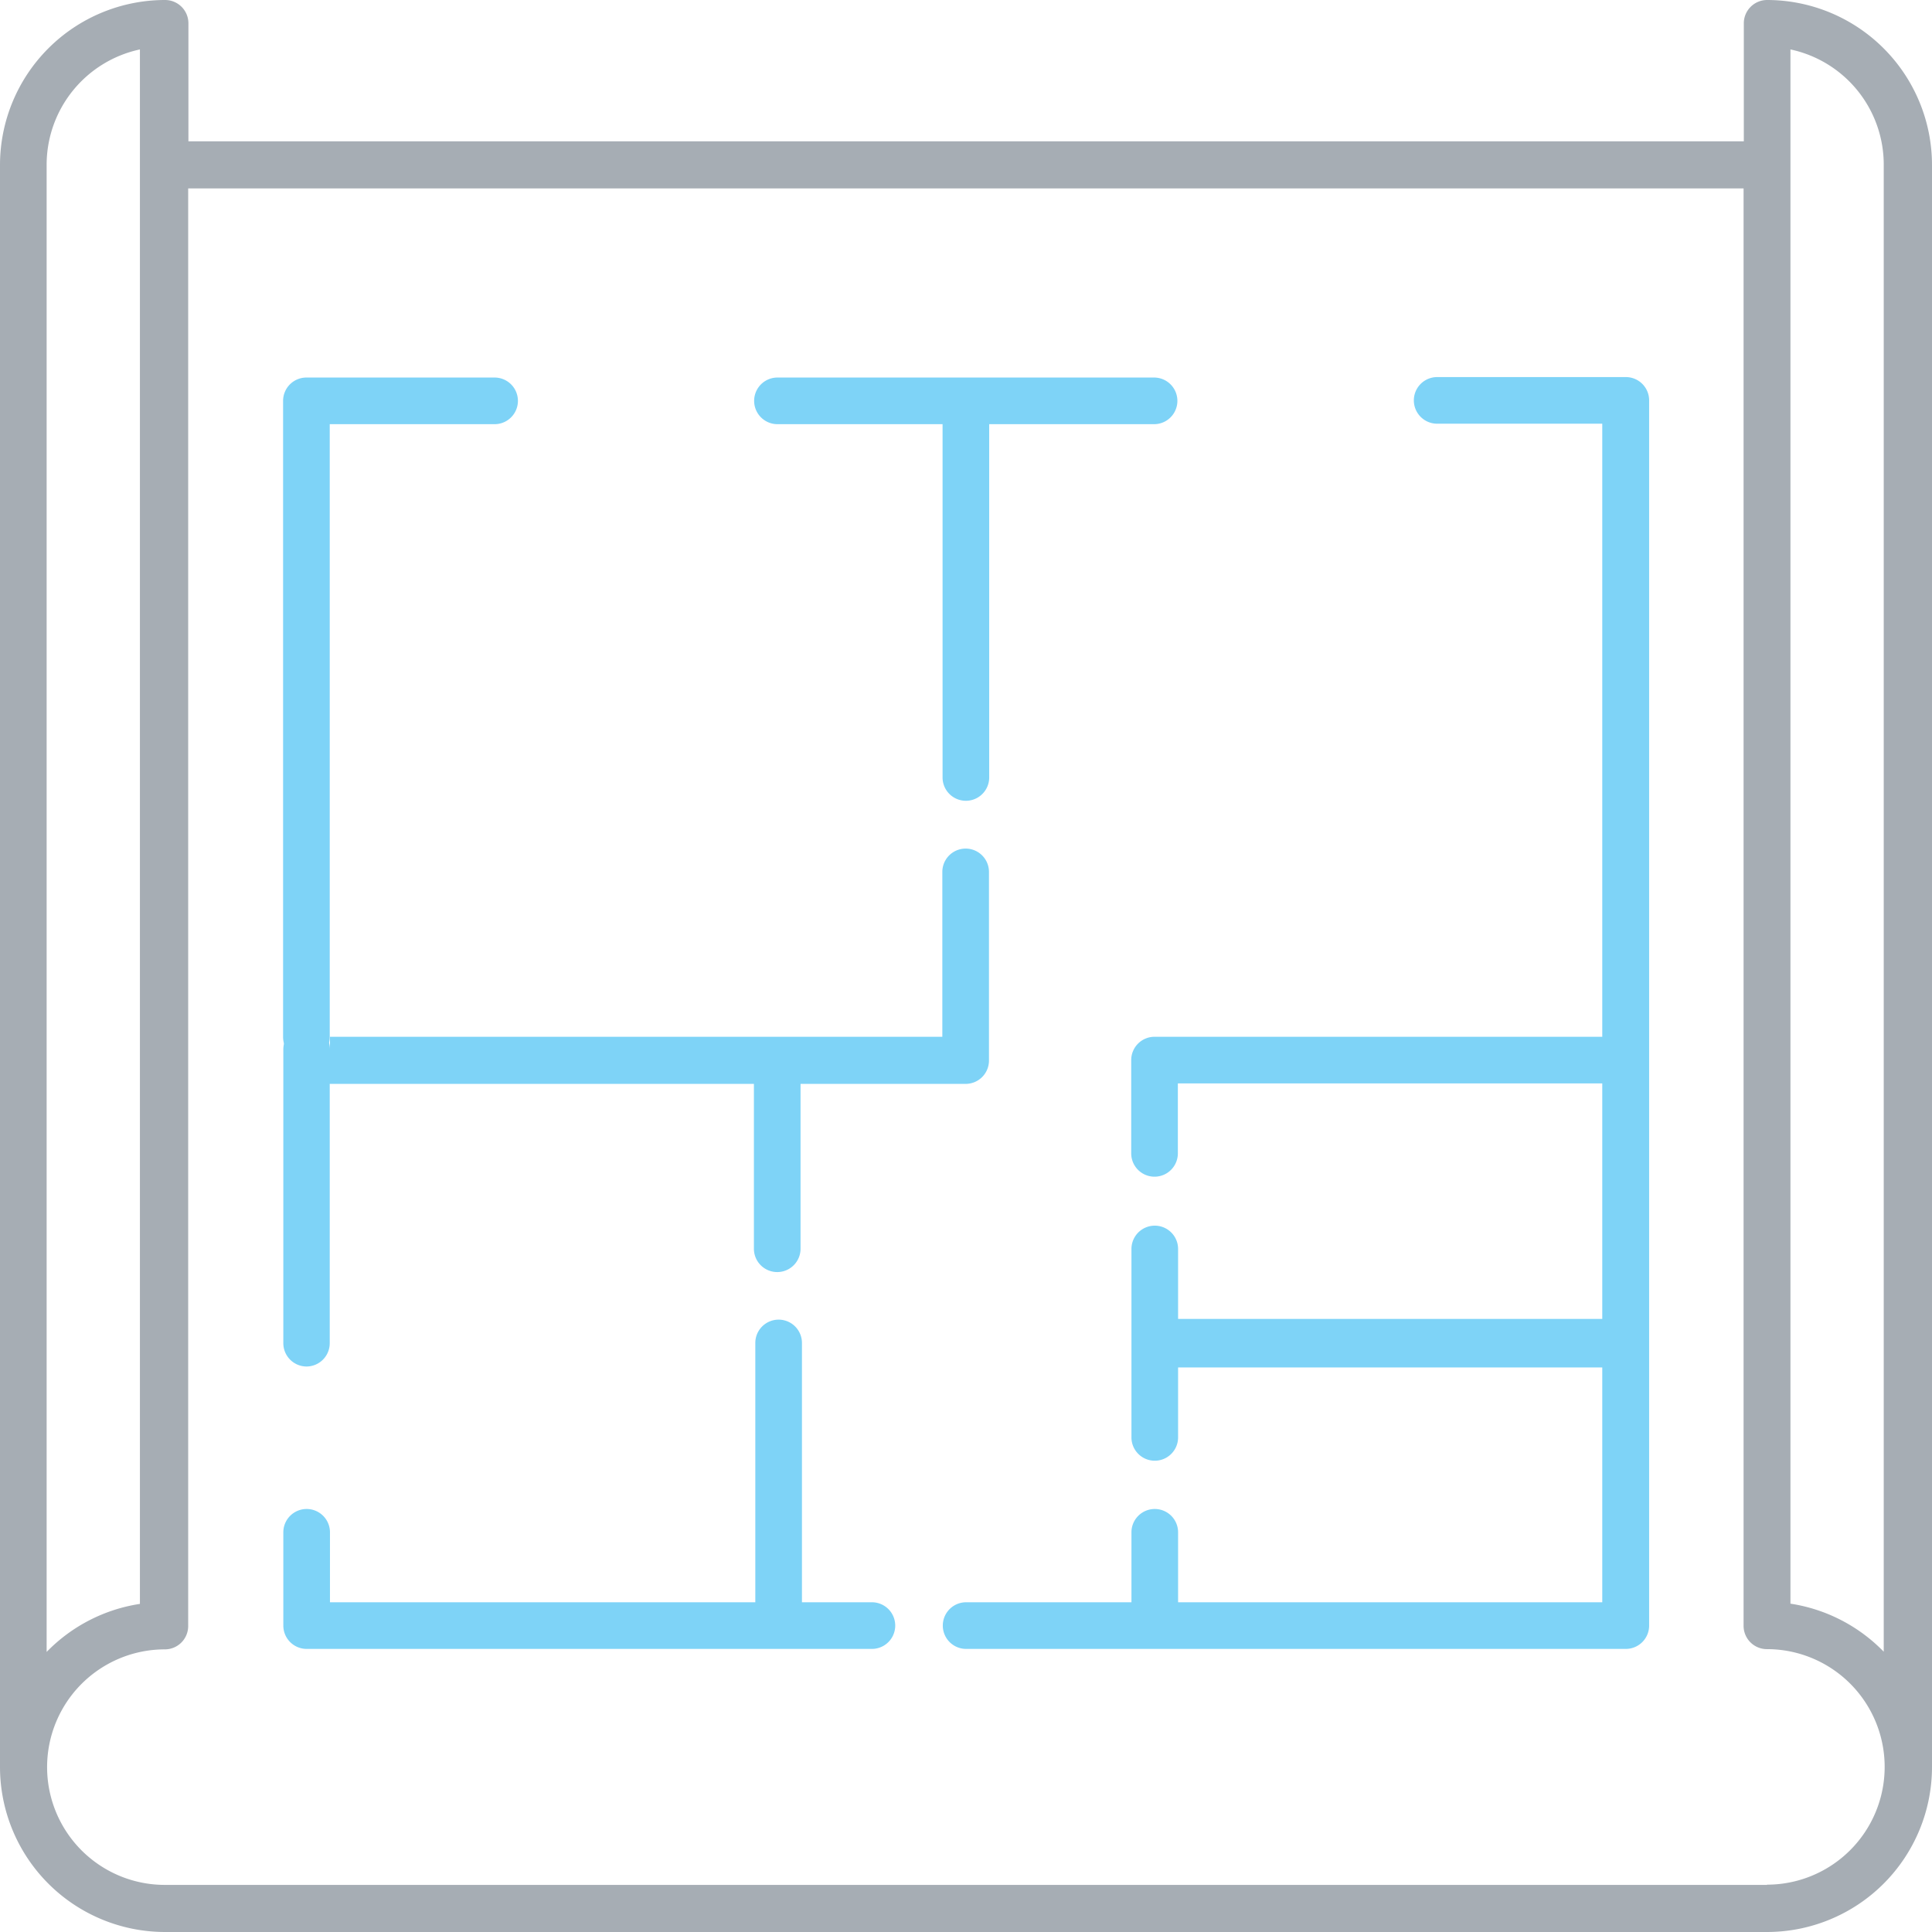
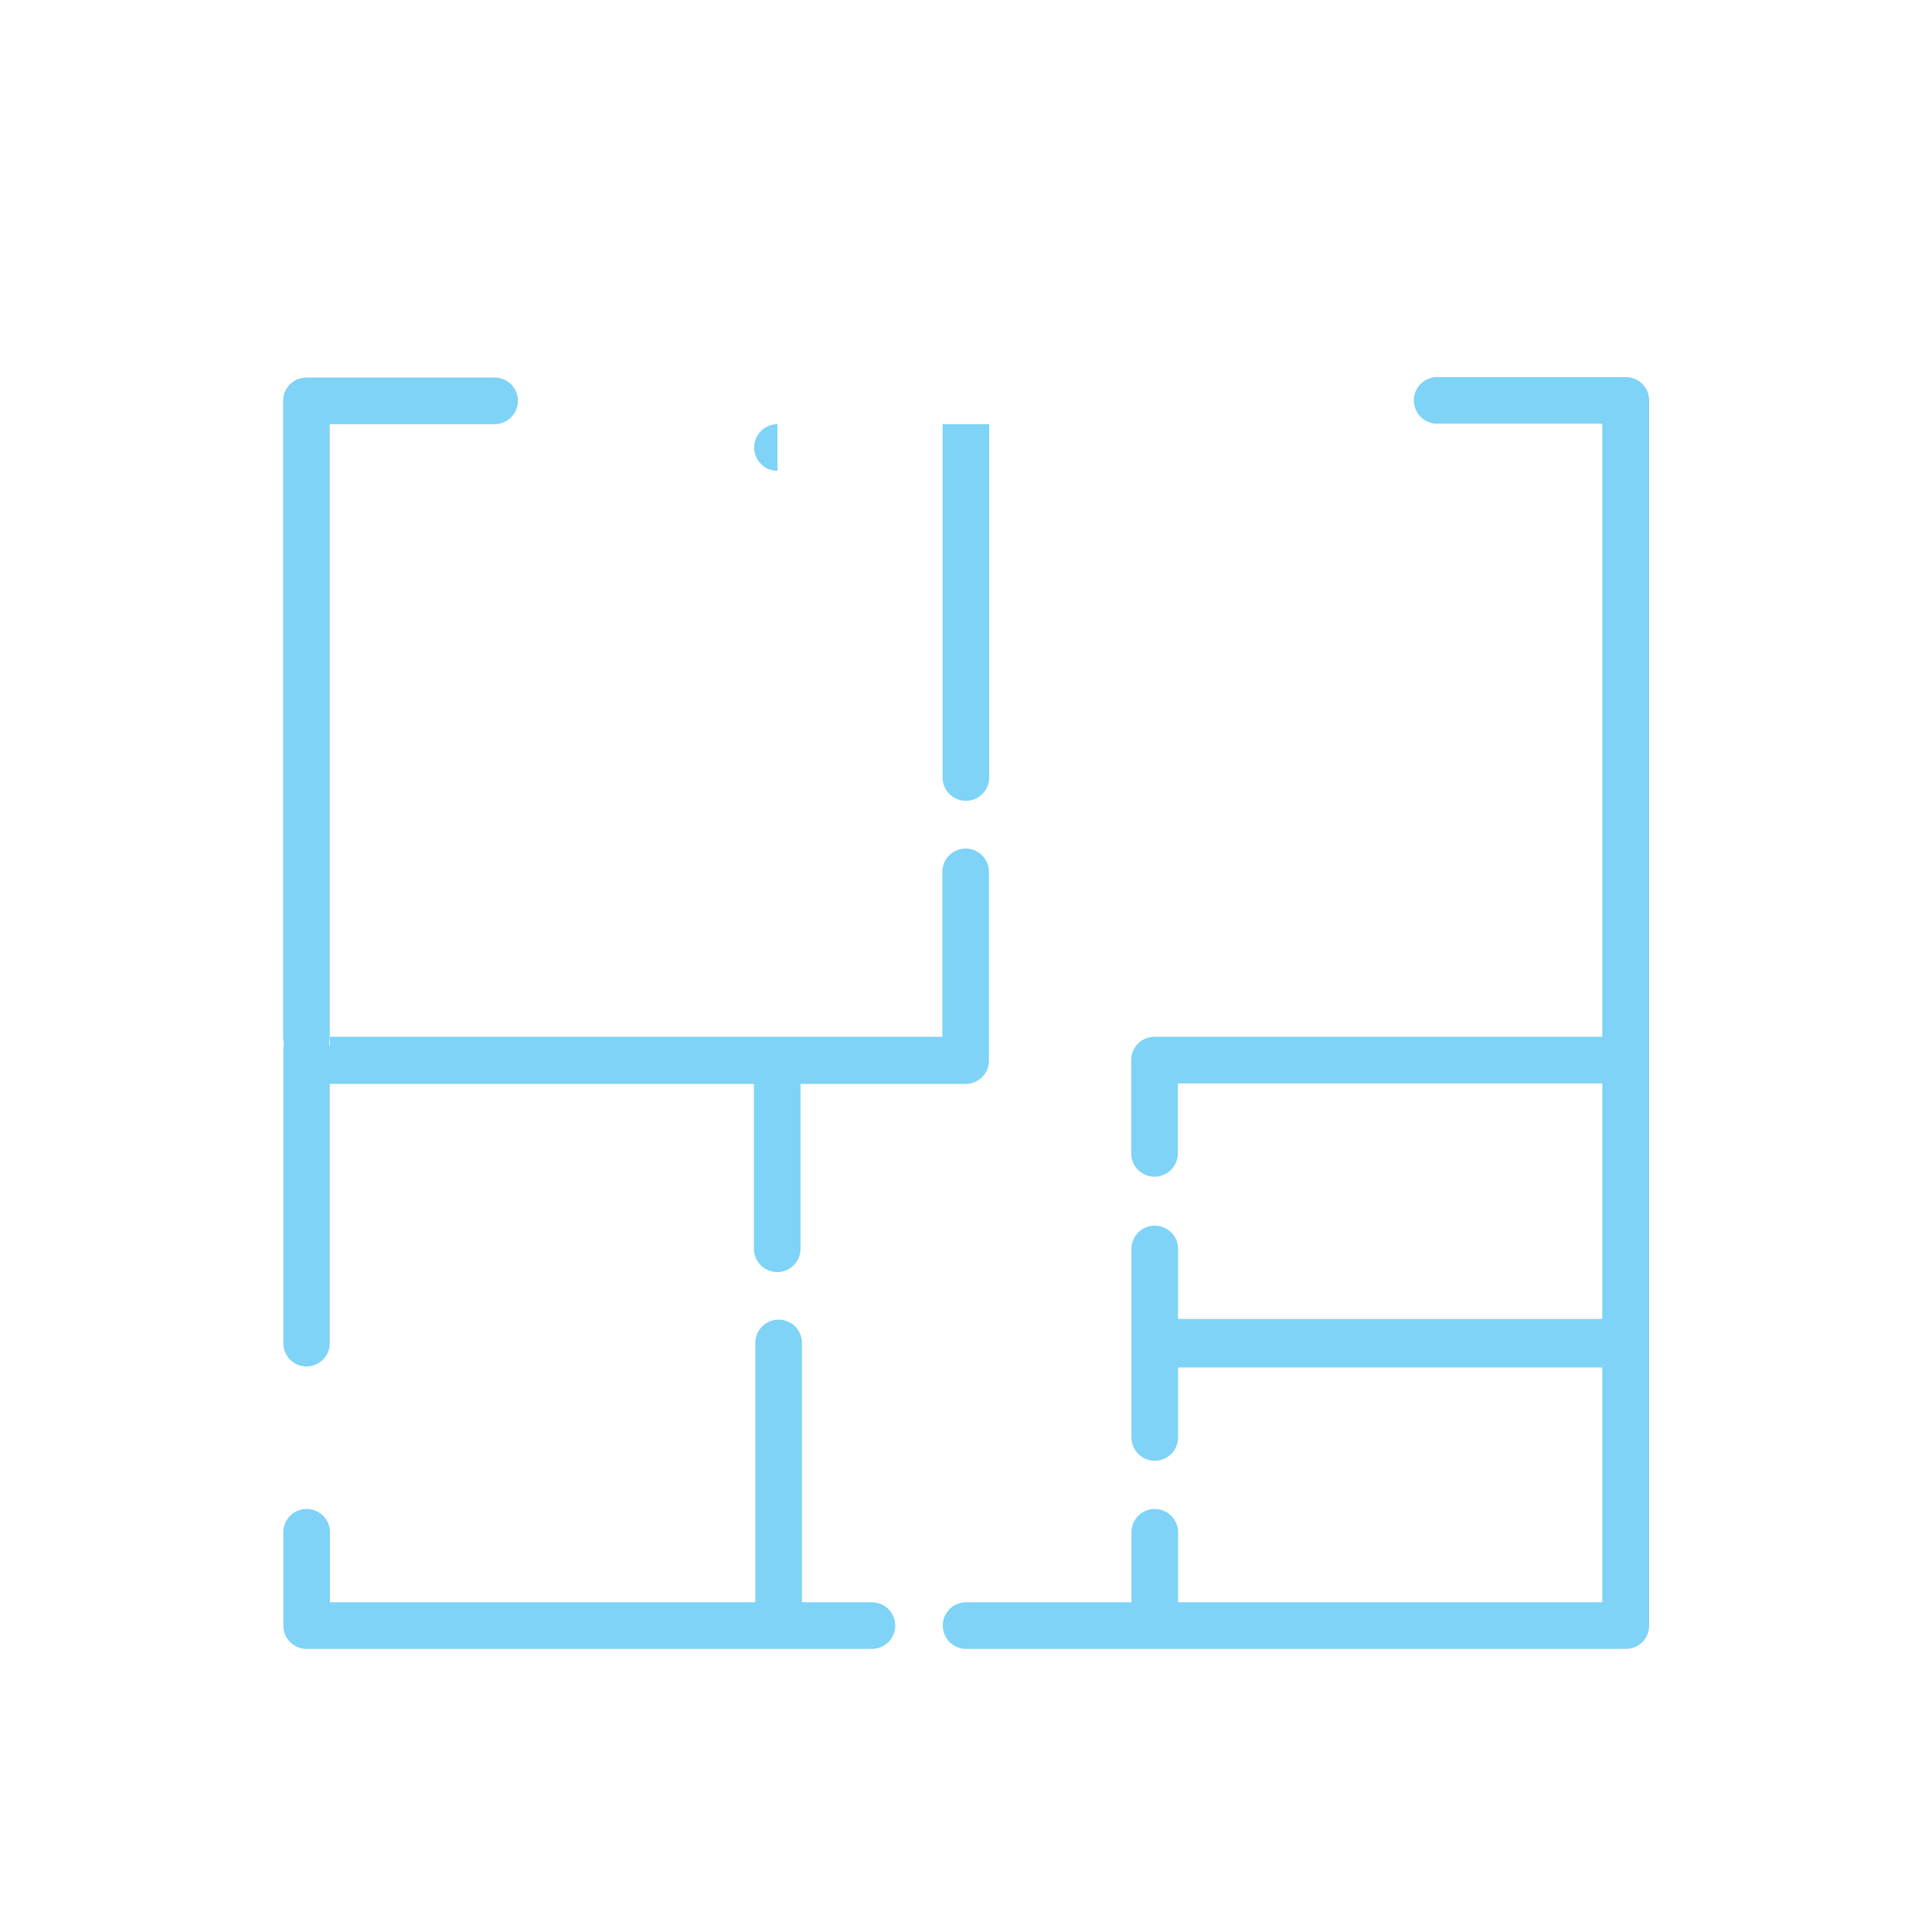
<svg xmlns="http://www.w3.org/2000/svg" id="Layer_1" data-name="Layer 1" viewBox="0 0 82.85 82.85">
-   <path d="M75.78,0a1,1,0,0,0-1,1V6.06H8.08V1a1,1,0,0,0-1-1A7.08,7.08,0,0,0,0,7.07V75.78a7.08,7.08,0,0,0,7.07,7.07H75.78a7.08,7.08,0,0,0,7.07-7.07V7.07A7.08,7.08,0,0,0,75.78,0ZM2,7.07a5.06,5.06,0,0,1,4-4.95V68.78a7.06,7.06,0,0,0-4,2.06ZM75.78,80.83H7.07a5,5,0,0,1,0-10.1,1,1,0,0,0,1-1V8.08H74.77V69.72a1,1,0,0,0,1,1,5,5,0,0,1,0,10.1Zm5-10a7.06,7.06,0,0,0-4-2.06V2.12a5.05,5.05,0,0,1,4,5Z" style="fill:#a6adb4" />
-   <path d="M33.34,18.19h7.08V33.34a1,1,0,0,0,2,0V18.19h7.07a1,1,0,0,0,0-2H33.34a1,1,0,1,0,0,2Z" style="fill:#7ed3f7" />
+   <path d="M33.34,18.19h7.08V33.34a1,1,0,0,0,2,0V18.19h7.07H33.34a1,1,0,1,0,0,2Z" style="fill:#7ed3f7" />
  <path d="M13.14,45.47a1,1,0,0,0,1-1V18.19h7.07a1,1,0,1,0,0-2H13.14a1,1,0,0,0-1,1V44.46A1,1,0,0,0,13.14,45.47Z" style="fill:#7ed3f7" />
  <path d="M13.14,58.6a1,1,0,0,0,1-1V46.48H32.33v7.07a1,1,0,1,0,2,0V46.48h7.08a1,1,0,0,0,1-1V37.39a1,1,0,0,0-2,0v7.07H14.15V45a1,1,0,0,0-2,0V57.59A1,1,0,0,0,13.14,58.6Z" style="fill:#7ed3f7" />
  <path d="M37.39,68.71h-3V57.59a1,1,0,1,0-2,0V68.71H14.15v-3a1,1,0,0,0-2,0v4a1,1,0,0,0,1,1H37.39a1,1,0,0,0,0-2Z" style="fill:#7ed3f7" />
  <path d="M69.72,16.17H61.63a1,1,0,0,0,0,2h7.08V44.46H49.51a1,1,0,0,0-1,1v4a1,1,0,0,0,2,0v-3H68.71v10.1H50.52v-3a1,1,0,1,0-2,0v8.08a1,1,0,1,0,2,0v-3H68.71V68.71H50.52v-3a1,1,0,0,0-2,0v3H41.43a1,1,0,1,0,0,2H69.72a1,1,0,0,0,1-1V17.18A1,1,0,0,0,69.72,16.17Z" style="fill:#7ed3f7" />
</svg>